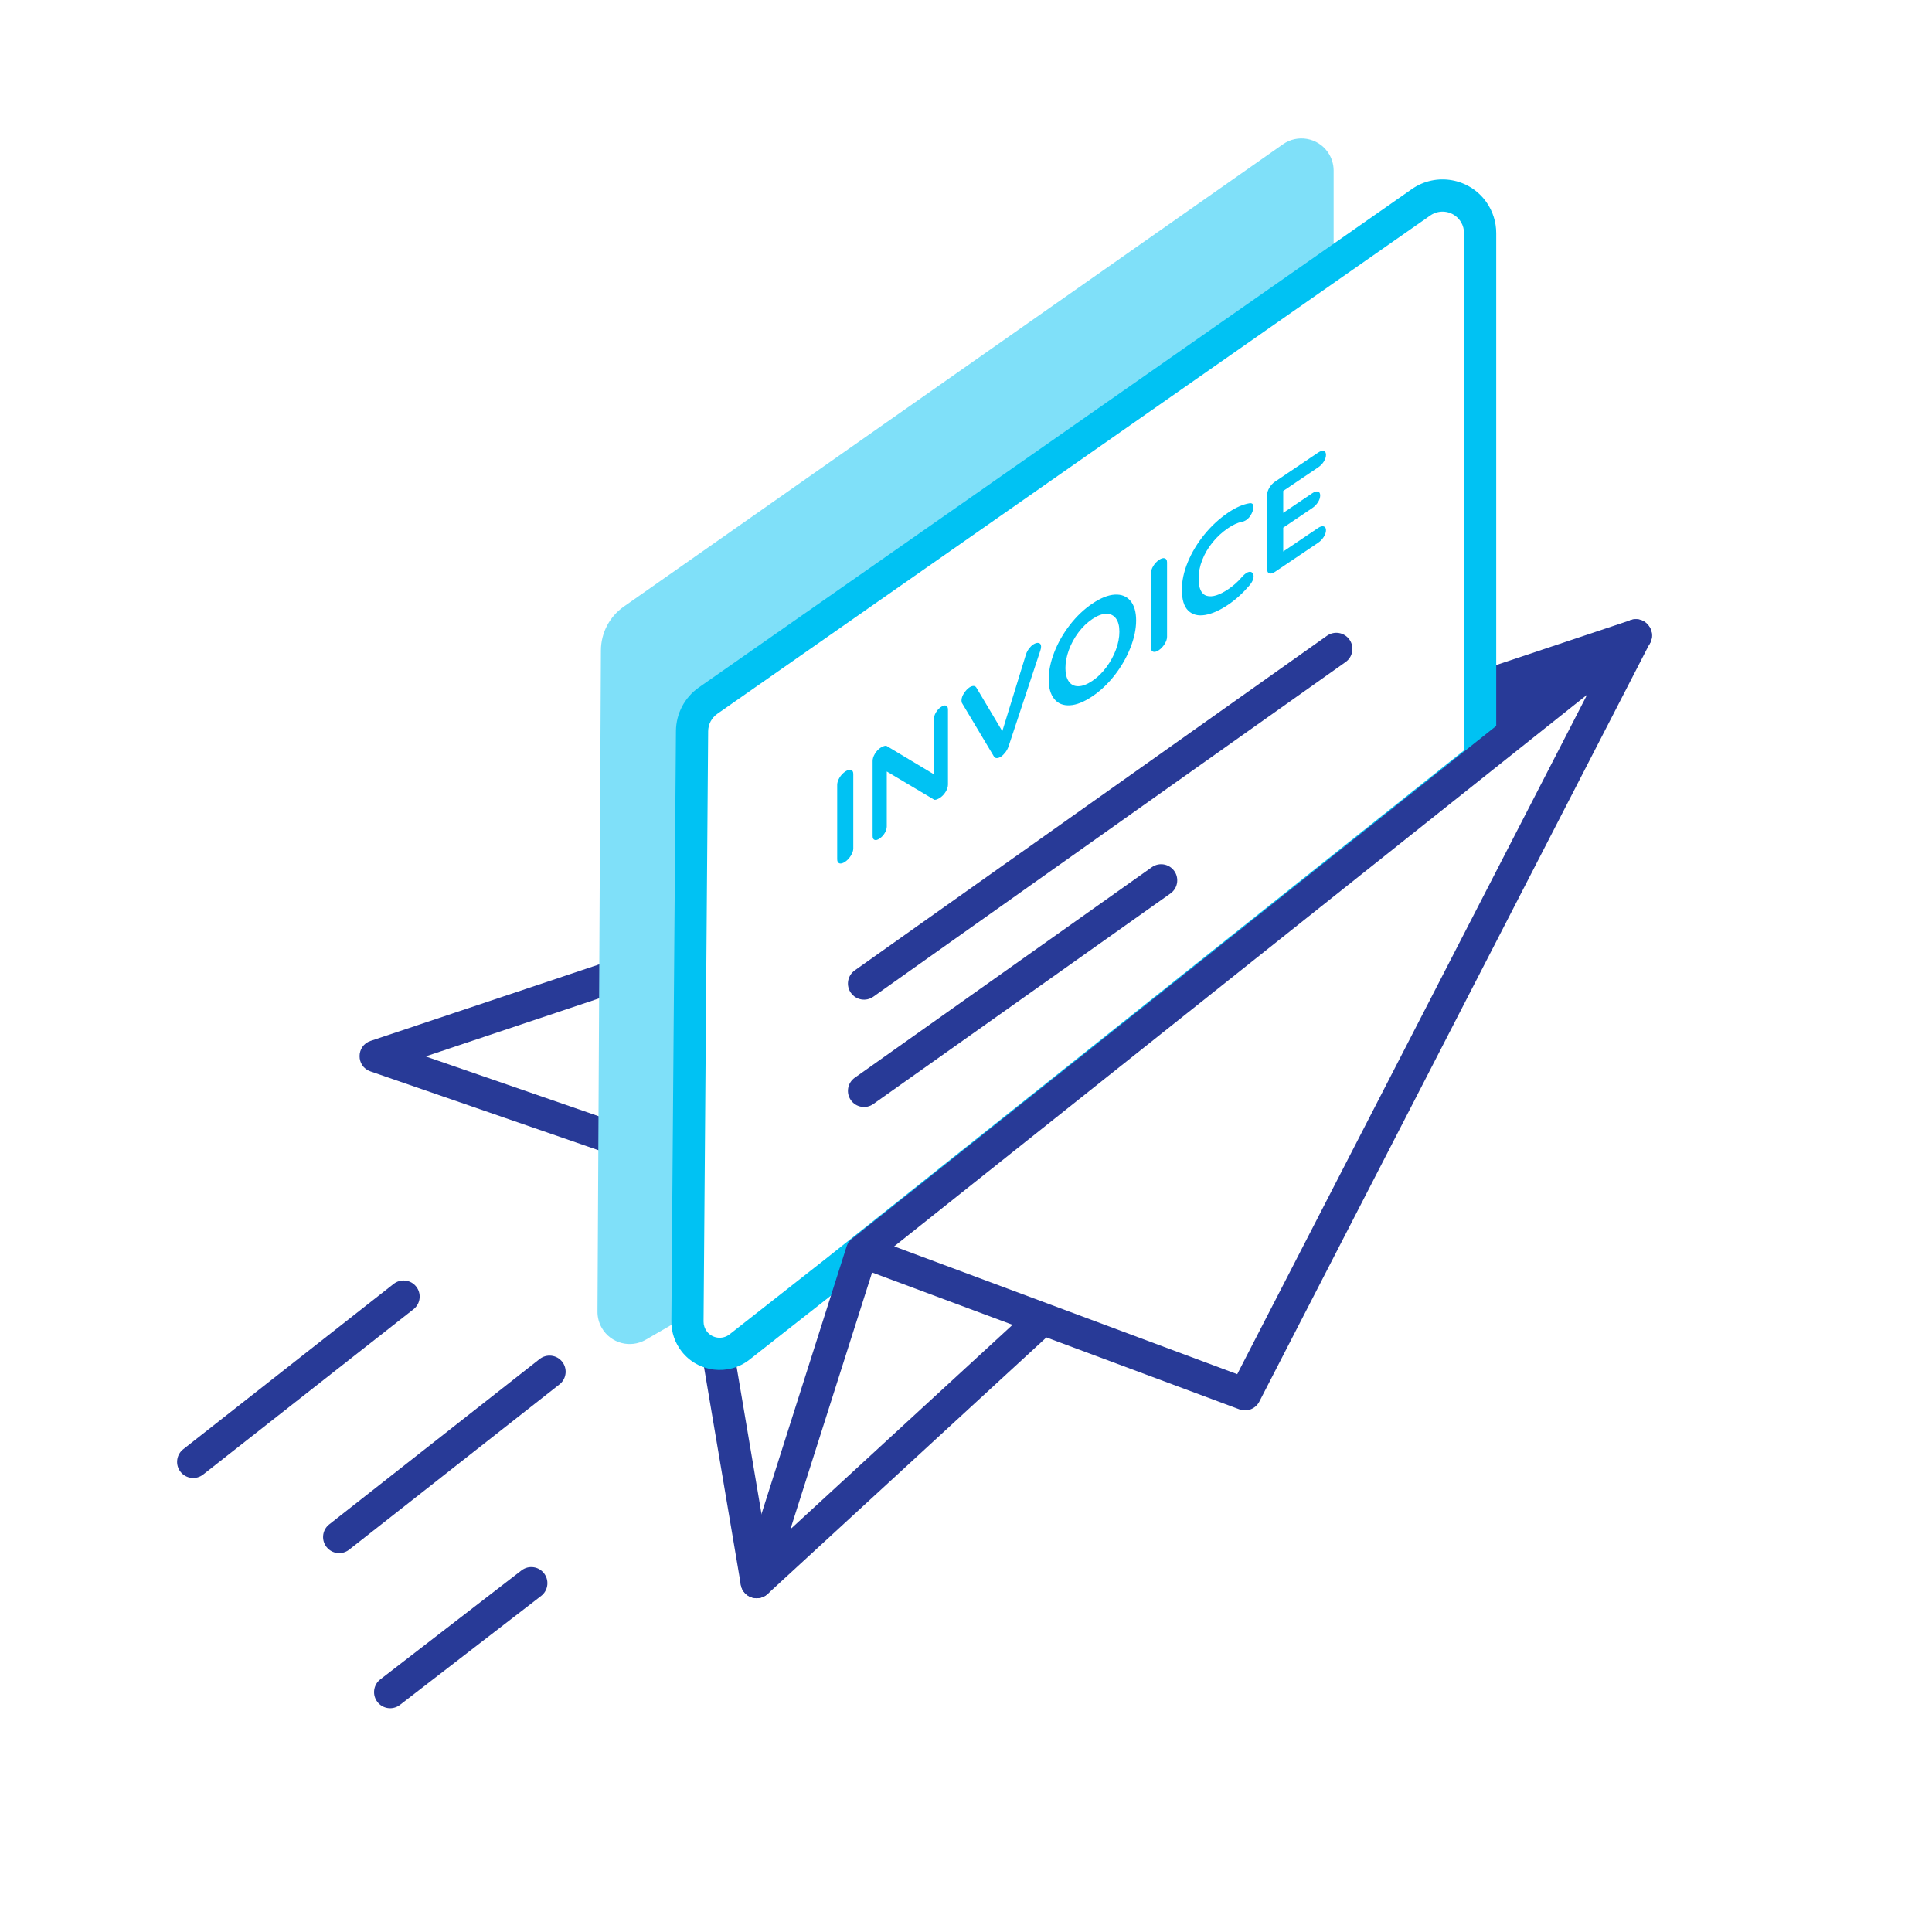
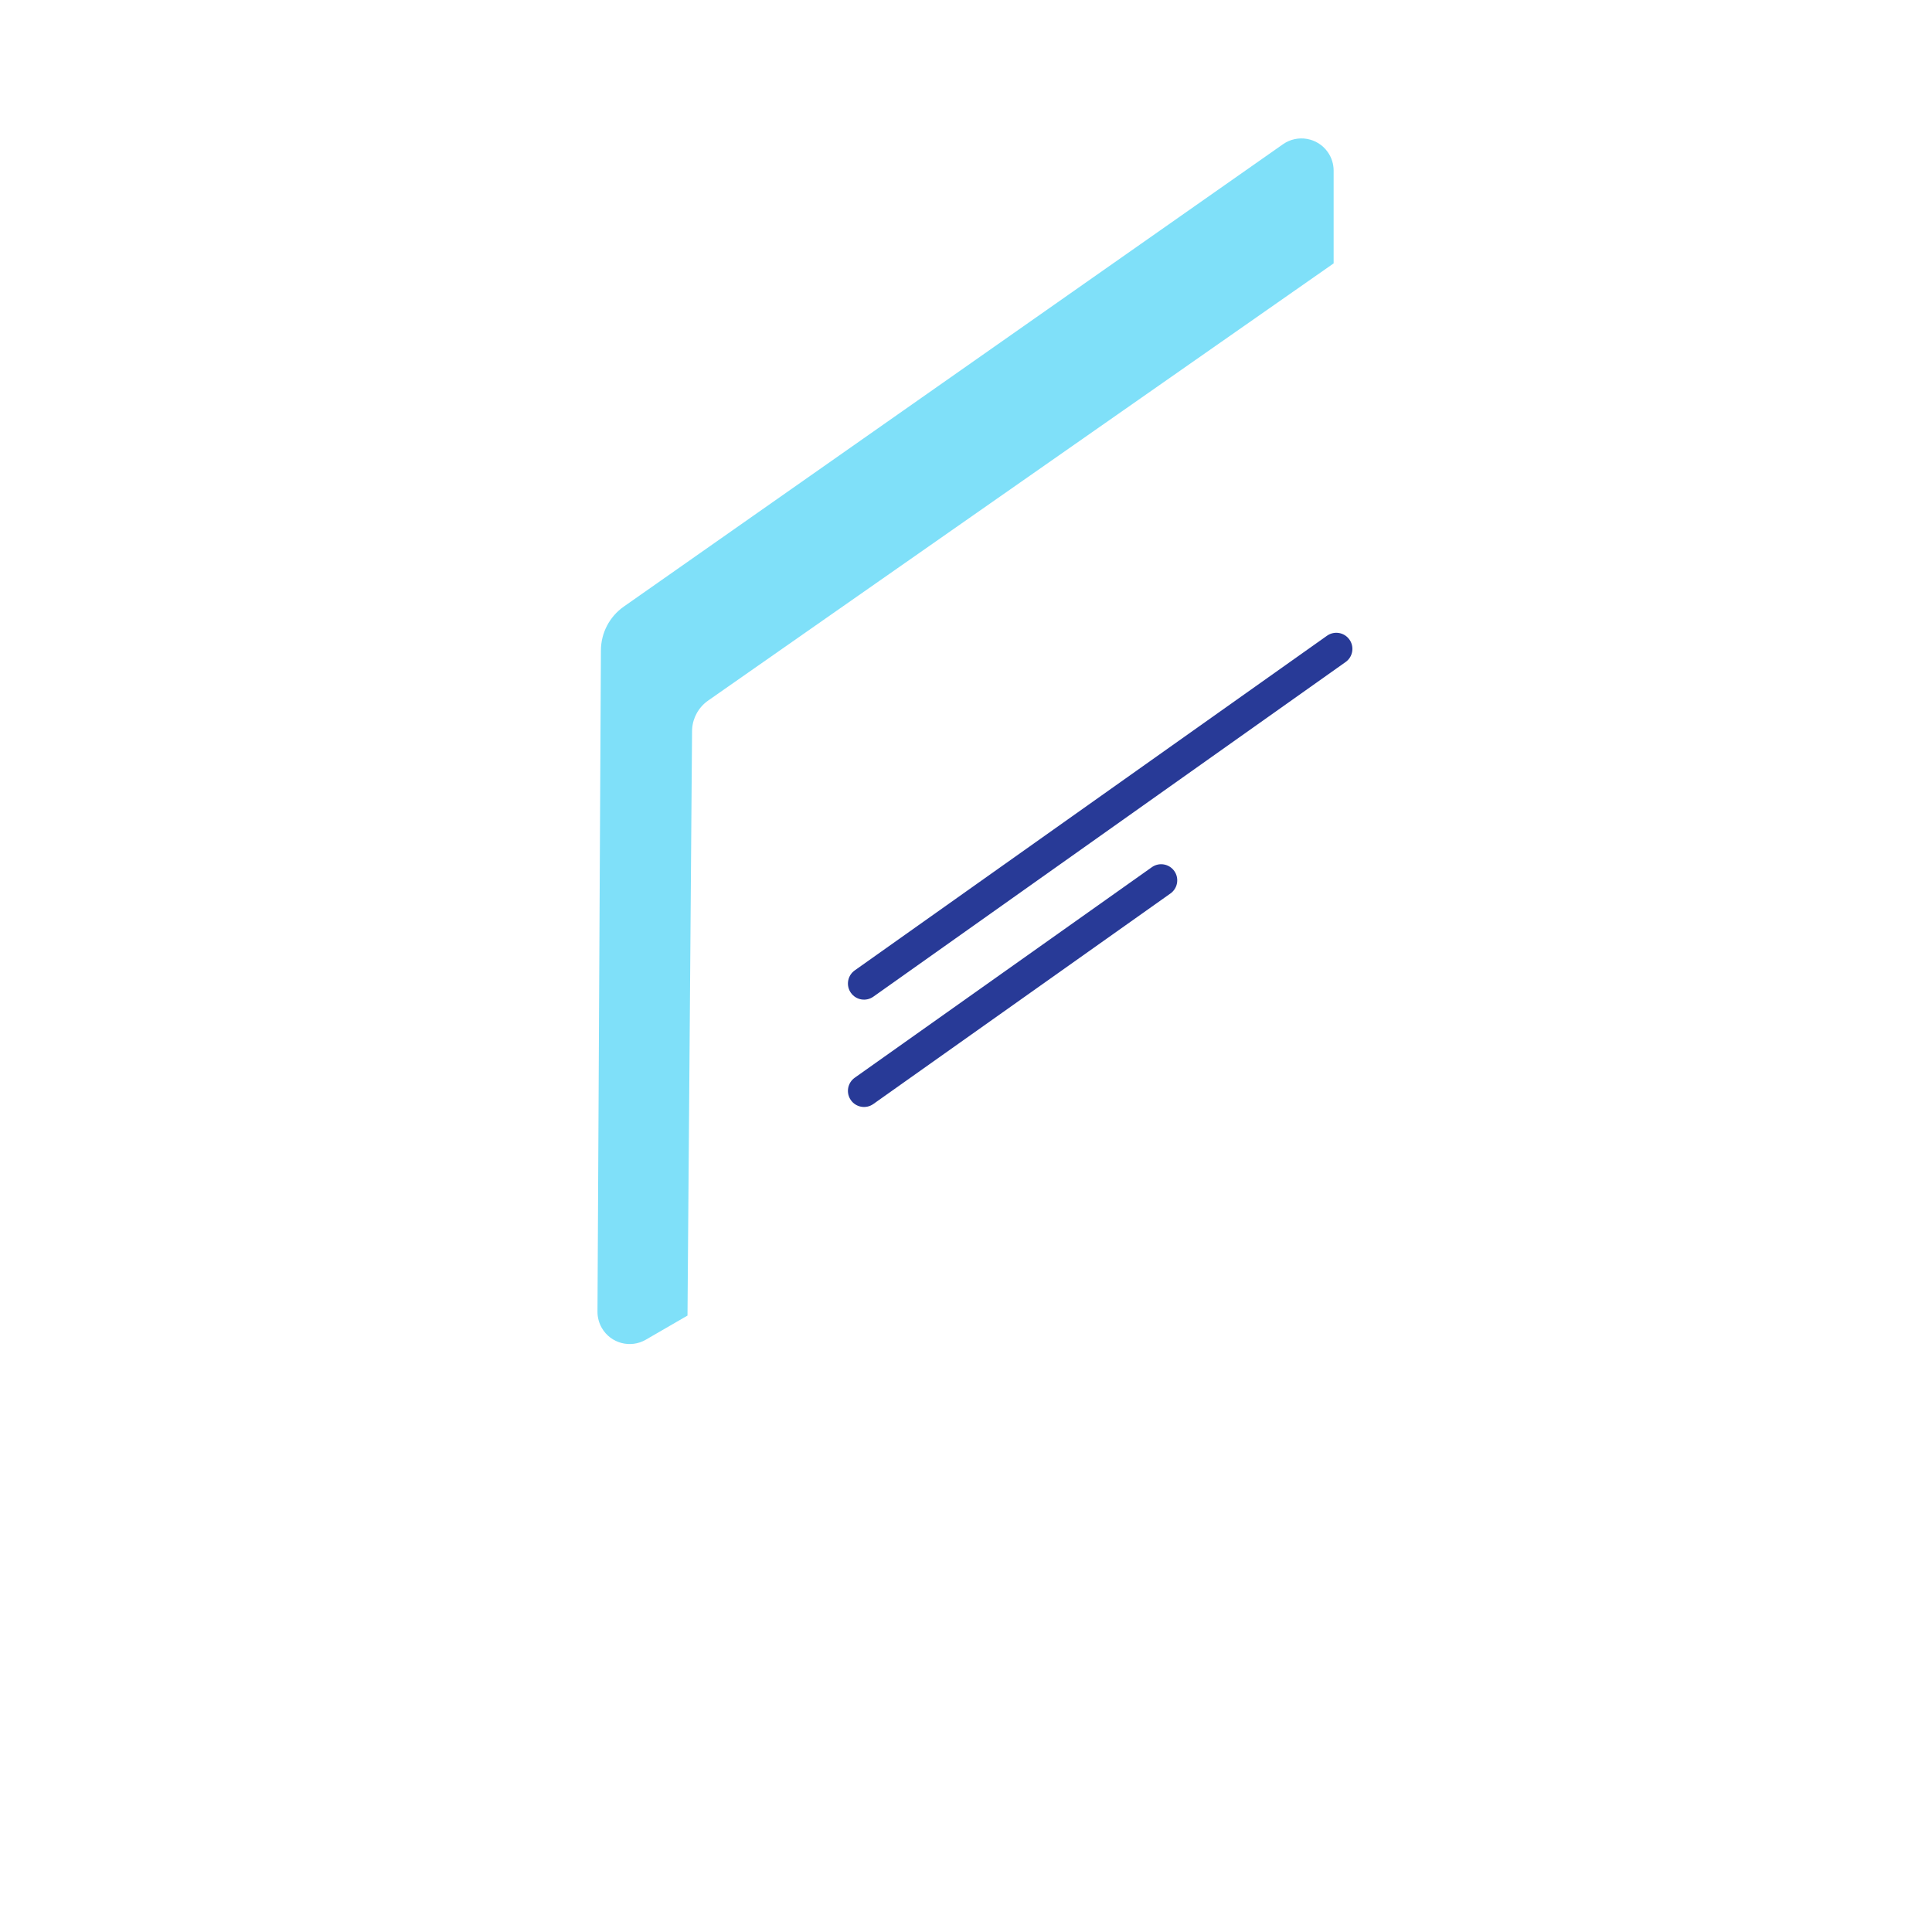
<svg xmlns="http://www.w3.org/2000/svg" width="180" height="180" viewBox="0 0 180 180">
  <defs>
    <path id="oino4myy6a" d="M0.001 0.263L1.5 0.263 1.5 9 0.001 9z" />
  </defs>
  <g fill="none" fill-rule="evenodd">
    <g>
      <g>
        <g>
          <g>
            <g>
              <g>
-                 <path fill="#283A97" fill-rule="nonzero" d="M151.925 57.777l-14.18 4.735c-.612.204-1.024.777-1.024 1.423v3.304c0 1.15 1.24 1.872 2.24 1.305l14.179-8.04c1.579-.894.507-3.302-1.215-2.727zM57.353 89.336l-22.83 7.642c-1.357.454-1.367 2.372-.013 2.84l22.749 7.863c.971.336 1.985-.383 1.99-1.41l.08-15.505c.005-1.028-1.001-1.756-1.976-1.43zm-1.035 3.509l-.058 11.316-16.603-5.739 16.661-5.577zM66.72 125.053c.769-.13 1.5.35 1.698 1.088l.031.141 3.53 20.868c.138.817-.412 1.59-1.229 1.729-.769.13-1.5-.35-1.698-1.088l-.031-.14-3.53-20.869c-.138-.816.412-1.59 1.229-1.729zM50.687 146.583c.477.618.397 1.488-.16 2.01l-.11.094-13.15 10.15c-.656.507-1.598.385-2.104-.27-.477-.618-.397-1.488.16-2.01l.11-.094 13.15-10.15c.656-.507 1.598-.385 2.104.27zm1.692-19.71c.48.611.41 1.478-.136 2.006l-.116.1-19.6 15.4c-.652.512-1.595.4-2.106-.252-.48-.611-.41-1.478.136-2.006l.116-.1 19.6-15.4c.652-.512 1.595-.4 2.106.252zm-13.6-7c.48.611.41 1.478-.136 2.006l-.116.1-19.6 15.4c-.652.512-1.595.4-2.106-.252-.48-.611-.41-1.478.136-2.006l.116-.1 19.6-15.4c.652-.512 1.595-.4 2.106.252z" transform="translate(-476 -2262) translate(120 2081) translate(0 114) translate(308 17) translate(0 50) translate(48)" />
                <path fill="#7FE0F9" d="M123.708 14.174c.354.505.544 1.107.544 1.723v8.642l-51.57 36.044-6.71 4.691c-.87.609-1.415 1.577-1.487 2.63l-.008.211-.425 54.455-3.884 2.248c-1.434.83-3.27.34-4.099-1.095-.266-.46-.405-.985-.403-1.517l.32-61.622c.009-1.62.802-3.137 2.13-4.068l61.414-43.075c1.356-.951 3.227-.623 4.178.733z" transform="translate(-476 -2262) translate(120 2081) translate(0 114) translate(308 17) translate(0 50) translate(48)" />
-                 <path fill="#00C2F3" fill-rule="nonzero" d="M131.536 17.618L65.113 64.045c-1.327.927-2.123 2.44-2.136 4.059L62.55 123.1c-.008 1.02.33 2.013.961 2.816 1.536 1.954 4.364 2.293 6.319.758l9.098-7.149L139.4 71.353V21.717c0-1.025-.315-2.025-.902-2.865-1.582-2.263-4.7-2.816-6.962-1.234zm4.597 3.1c.174.303.267.647.267.999l-.001 48.191-59.334 47.266-9.09 7.142c-.651.512-1.594.398-2.106-.253-.21-.267-.323-.598-.32-.938l.428-54.998c.005-.647.324-1.253.855-1.624l66.422-46.426c.906-.633 2.152-.412 2.785.494l.094.147z" transform="translate(-476 -2262) translate(120 2081) translate(0 114) translate(308 17) translate(0 50) translate(48)" />
                <path fill="#283A97" fill-rule="nonzero" d="M109.406 81.151c.45.637.336 1.503-.243 2.002l-.114.09-27.682 19.615c-.676.48-1.612.32-2.09-.356-.452-.636-.337-1.503.242-2.002l.114-.09 27.681-19.615c.676-.48 1.613-.32 2.092.356zm16.318-21.563c.45.636.336 1.503-.243 2.002l-.114.089-44 31.18c-.676.478-1.612.319-2.09-.357-.452-.636-.337-1.503.242-2.002l.114-.09 44-31.179c.676-.479 1.612-.32 2.09.357z" transform="translate(-476 -2262) translate(120 2081) translate(0 114) translate(308 17) translate(0 50) translate(48)" />
                <g transform="translate(-476 -2262) translate(120 2081) translate(0 114) translate(308 17) translate(0 50) translate(48) translate(78 67.453)" />
-                 <path fill="#00C2F3" fill-rule="nonzero" d="M79.284 71.732c.143.044.215.17.215.378v6.935c0 .209-.076.434-.227.676-.153.242-.33.432-.529.566-.215.146-.393.196-.533.15-.14-.045-.21-.172-.21-.381V73.12c0-.208.072-.431.216-.668.144-.237.328-.432.552-.582.2-.135.371-.181.516-.14zm8.855-5.99c.12.046.181.166.181.358v6.995c0 .21-.07.43-.21.665-.14.233-.315.421-.523.562-.112.075-.222.131-.329.168-.109.037-.187.04-.235.007l-4.404-2.62V77c0 .192-.062.394-.186.606-.124.212-.286.385-.486.52-.192.13-.348.171-.468.123-.119-.047-.179-.167-.179-.359v-6.996c0-.208.07-.428.21-.663.14-.235.314-.422.522-.563.12-.08.237-.135.353-.166.116-.03.202-.024.258.018l4.37 2.621v-5.159c0-.192.06-.394.185-.606.124-.21.281-.382.473-.51.192-.13.348-.172.468-.125zm8.634-5.836c.148.036.223.15.223.342 0 .103-.025.228-.073.372l-2.963 8.935c-.072.201-.173.384-.301.551-.128.166-.263.298-.408.395-.136.084-.262.127-.378.13-.116.001-.205-.048-.27-.149l-2.963-4.96c-.041-.054-.06-.14-.06-.26 0-.216.079-.444.239-.684.16-.24.324-.416.493-.529.135-.092.263-.139.383-.14.12 0 .212.053.276.162l2.412 4.05 2.208-7.166c.064-.188.156-.36.276-.522.12-.16.249-.288.385-.38.2-.134.373-.183.52-.147zm8.55-3.925c.352.422.528 1.03.528 1.821 0 .792-.176 1.637-.528 2.534-.352.898-.838 1.748-1.458 2.55-.62.802-1.318 1.465-2.094 1.988-.776.524-1.474.802-2.094.837-.62.034-1.105-.16-1.452-.588-.348-.424-.522-1.033-.522-1.825s.174-1.635.522-2.53c.347-.894.831-1.742 1.452-2.546.62-.802 1.318-1.464 2.094-1.987.776-.524 1.474-.803 2.094-.837.62-.034 1.106.16 1.458.583zm-2.256 1.203c-.384.003-.816.167-1.296.49-.488.33-.922.748-1.303 1.256-.379.51-.675 1.055-.887 1.637-.212.584-.318 1.143-.318 1.68 0 .535.106.951.318 1.248.212.298.508.444.887.44.381-.005.815-.172 1.303-.5.48-.324.912-.744 1.296-1.259.384-.515.684-1.063.9-1.645.216-.582.324-1.14.324-1.677 0-.536-.108-.948-.324-1.239-.216-.29-.516-.434-.9-.43zm5.448-5.168c.143.044.216.169.216.377v6.935c0 .209-.077.434-.228.676-.152.243-.329.432-.528.566-.216.146-.394.196-.534.15-.14-.045-.21-.172-.21-.381v-6.935c0-.208.072-.43.215-.668.144-.236.33-.431.553-.582.2-.135.372-.181.516-.138zm8.268-4.767c0 .168-.06.373-.18.613-.129.255-.292.45-.492.584-.136.092-.272.148-.408.167-.392.081-.816.275-1.272.583-.56.378-1.048.824-1.463 1.341-.417.517-.737 1.065-.96 1.643-.225.58-.337 1.145-.337 1.696 0 .945.254 1.49.762 1.635.508.146 1.174-.06 1.998-.616.487-.329.912-.707 1.272-1.133.144-.162.272-.28.384-.356.208-.14.384-.17.528-.092.12.071.18.194.18.371 0 .128-.032.266-.096.413-.064.146-.156.29-.276.426-.624.732-1.288 1.337-1.992 1.811-.784.53-1.504.85-2.16.96-.656.11-1.18-.027-1.572-.41-.392-.384-.588-1.036-.588-1.956 0-.816.186-1.674.558-2.573.372-.899.885-1.75 1.542-2.558.656-.806 1.396-1.487 2.22-2.043.712-.48 1.372-.769 1.98-.867.248-.04.372.081.372.361zm6.546-5.237c.14.037.21.16.21.368 0 .2-.068.408-.205.624-.135.216-.31.396-.527.542l-3.252 2.194v2.04l2.712-1.83c.208-.14.382-.192.522-.154.14.037.21.161.21.368 0 .2-.068.408-.205.624-.135.216-.31.397-.527.543l-2.712 1.83v2.22l3.252-2.195c.208-.14.382-.187.522-.142.14.045.21.16.21.345 0 .2-.07.41-.21.633-.14.223-.314.404-.522.544l-4.02 2.711c-.208.141-.382.188-.522.142-.14-.044-.21-.17-.21-.38v-6.936c0-.208.07-.429.21-.664.14-.234.314-.422.522-.562l4.02-2.71c.208-.142.382-.193.522-.155z" transform="translate(-476 -2262) translate(120 2081) translate(0 114) translate(308 17) translate(0 50) translate(48)" />
-                 <path fill="#283A97" fill-rule="nonzero" d="M69.782 148.717l-.017-.009-.06-.035-.063-.042-.05-.037-.064-.05-.051-.047-.059-.058-.022-.023-.017-.019c-.02-.022-.038-.044-.056-.067l.073.086c-.04-.045-.078-.09-.112-.138-.015-.02-.029-.04-.042-.061l-.036-.057c-.014-.025-.028-.05-.041-.077-.01-.016-.017-.033-.025-.05l-.015-.033c-.042-.096-.073-.195-.094-.295-.015-.071-.025-.144-.029-.218l-.001-.041c-.002-.032-.002-.064 0-.096l.003-.063.008-.078.009-.057.012-.067.005-.023.01-.04.023-.077 9.782-30.749c.062-.224.178-.437.35-.62l.053-.053c.034-.033.07-.066.11-.097l-.09.078c.024-.023.05-.045.075-.066l.015-.012 72.1-57.4c1.264-1.006 3.008.424 2.268 1.86l-36.407 70.7c-.348.676-1.146.985-1.858.72l-17.98-6.7-25.973 23.898-.009.008c-.028.025-.057.05-.087.073l.096-.081c-.042.039-.086.074-.131.107l-.068.047c-.06.04-.123.074-.187.104l-.043.019c-.028.012-.055.022-.083.032-.089.032-.18.055-.274.07l-.04.005c-.034.005-.069.008-.104.01h-.021c-.089.005-.178 0-.267-.011l-.03-.005c-.032-.005-.064-.011-.095-.018-.031-.007-.063-.015-.094-.024l-.034-.01-.01-.004c-.026-.008-.052-.017-.077-.027l.087.03c-.053-.016-.104-.036-.154-.058l-.013-.006-.096-.048zm11.469-30.162l-7.61 23.916 20.696-19.04-13.086-4.876zm66.616-53.83L83.31 116.121l31.959 11.908 32.598-63.304z" transform="translate(-476 -2262) translate(120 2081) translate(0 114) translate(308 17) translate(0 50) translate(48)" />
              </g>
            </g>
          </g>
        </g>
      </g>
    </g>
  </g>
</svg>